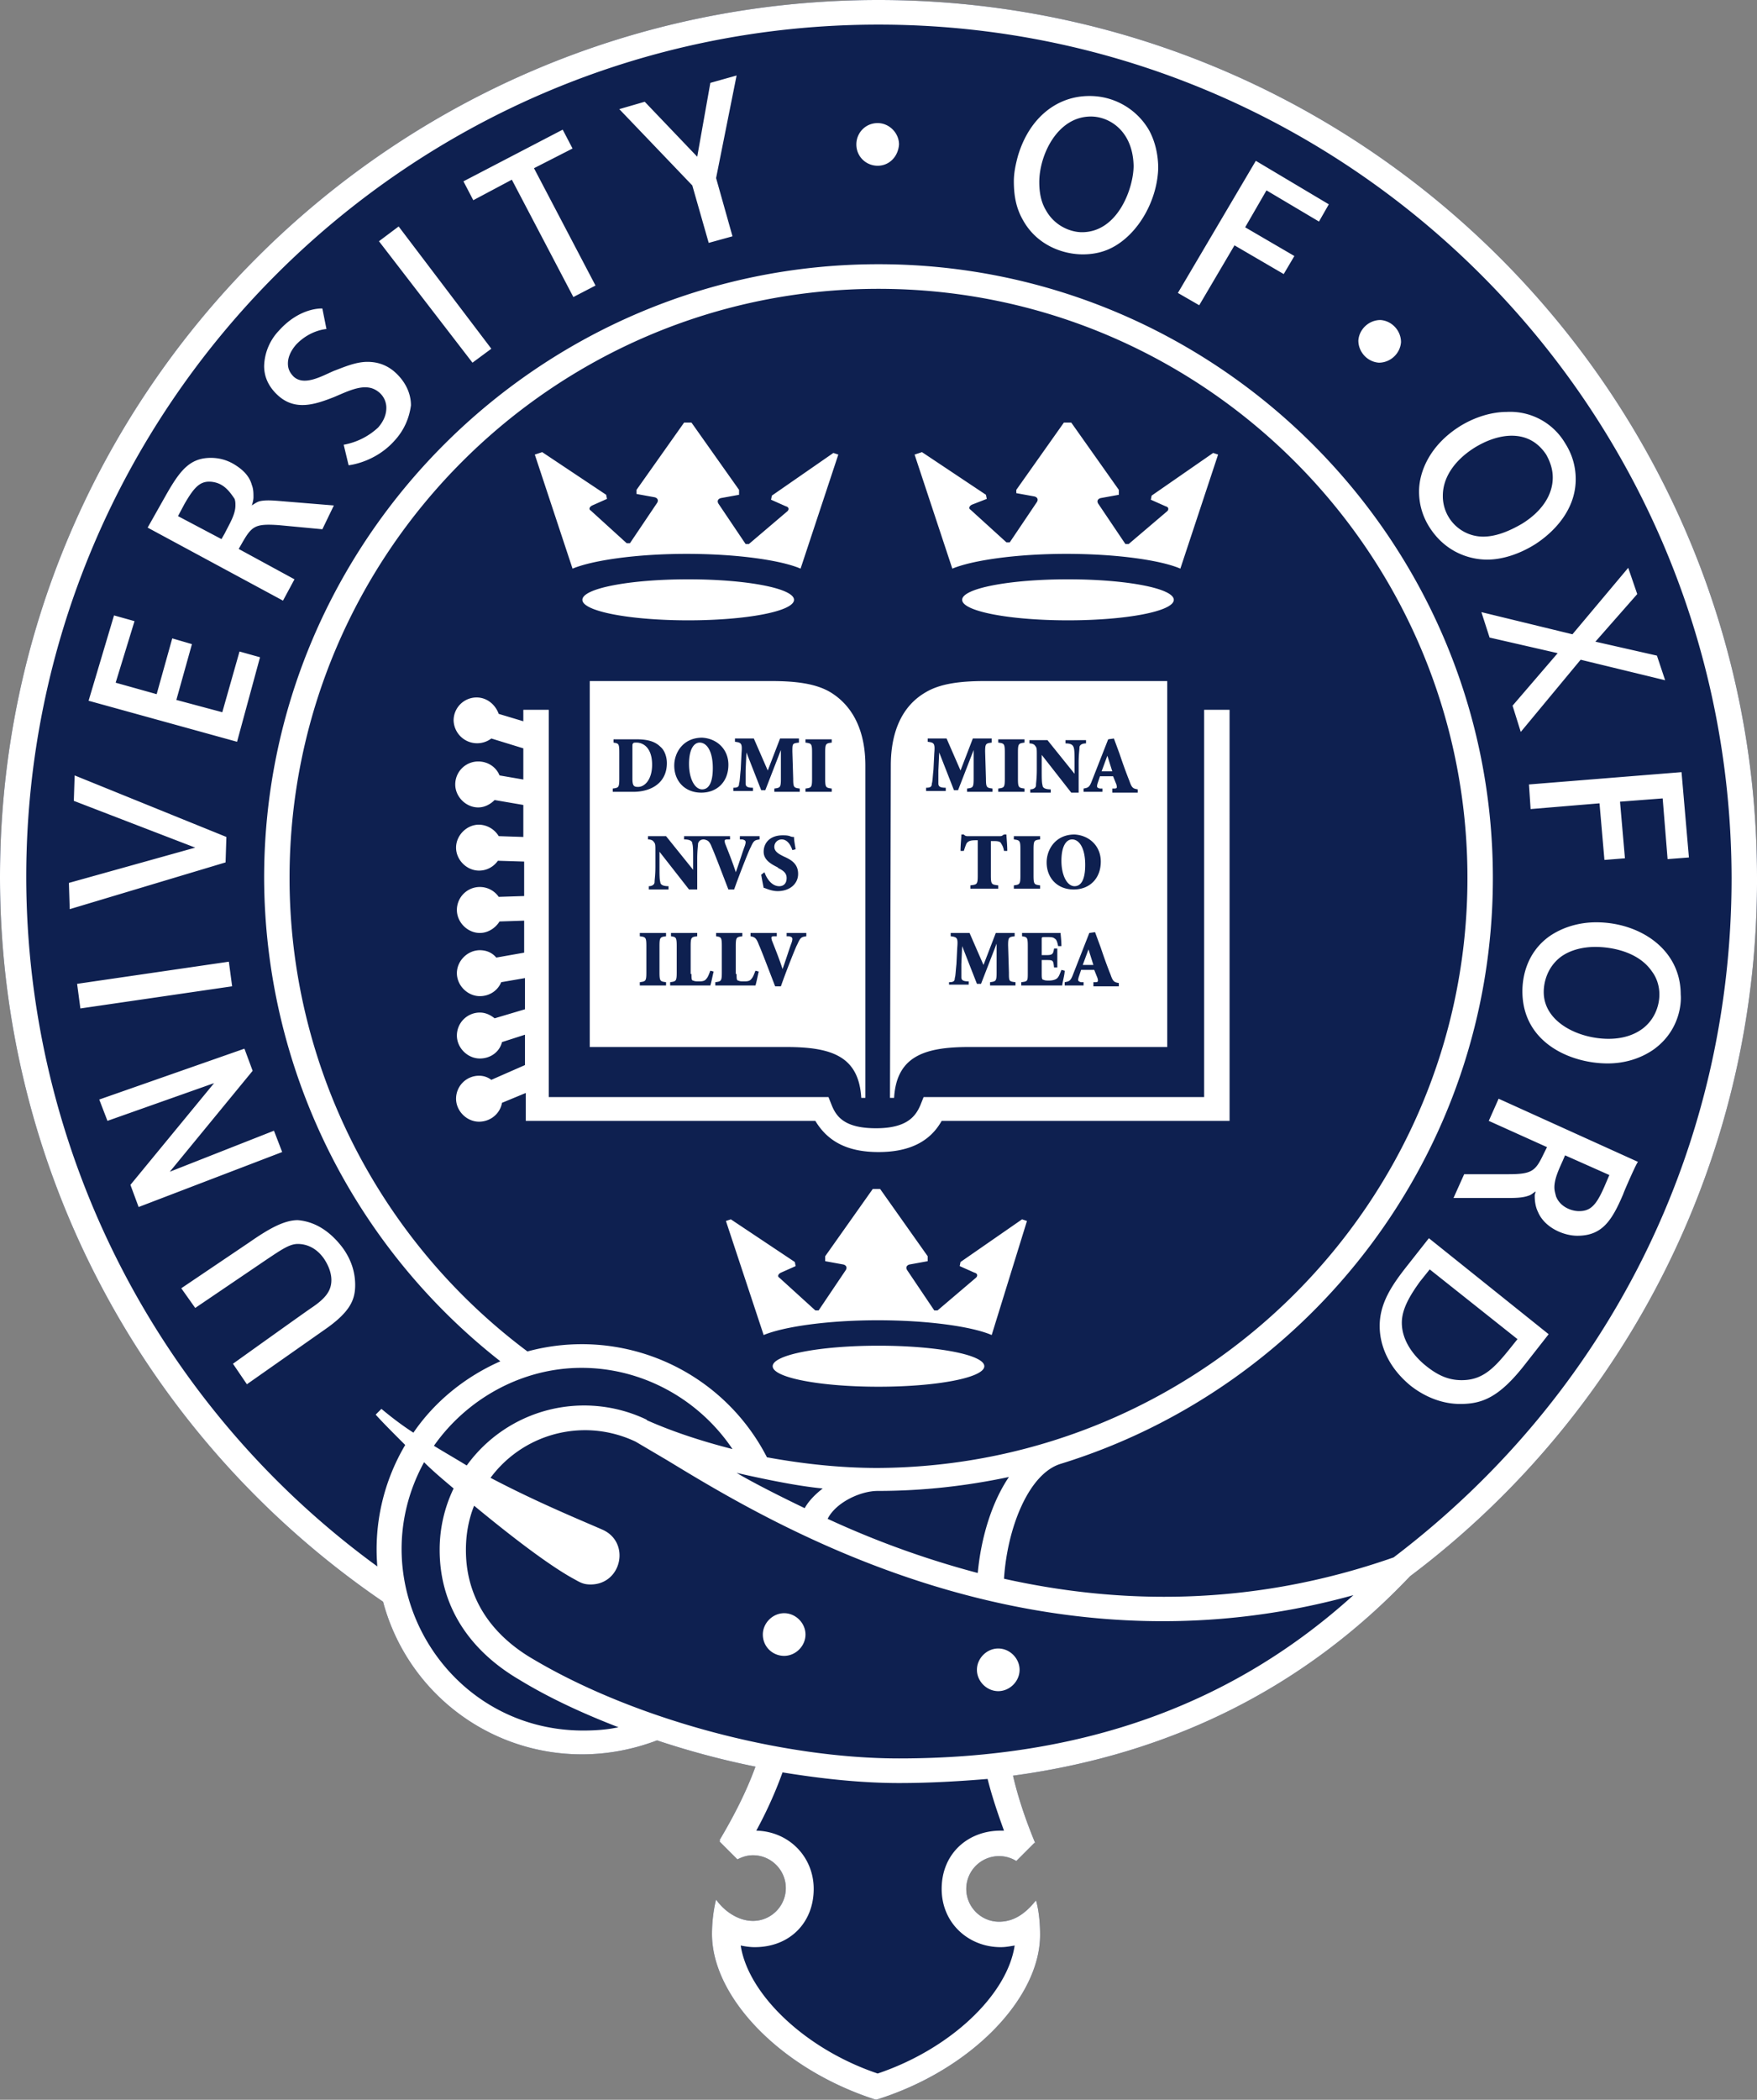
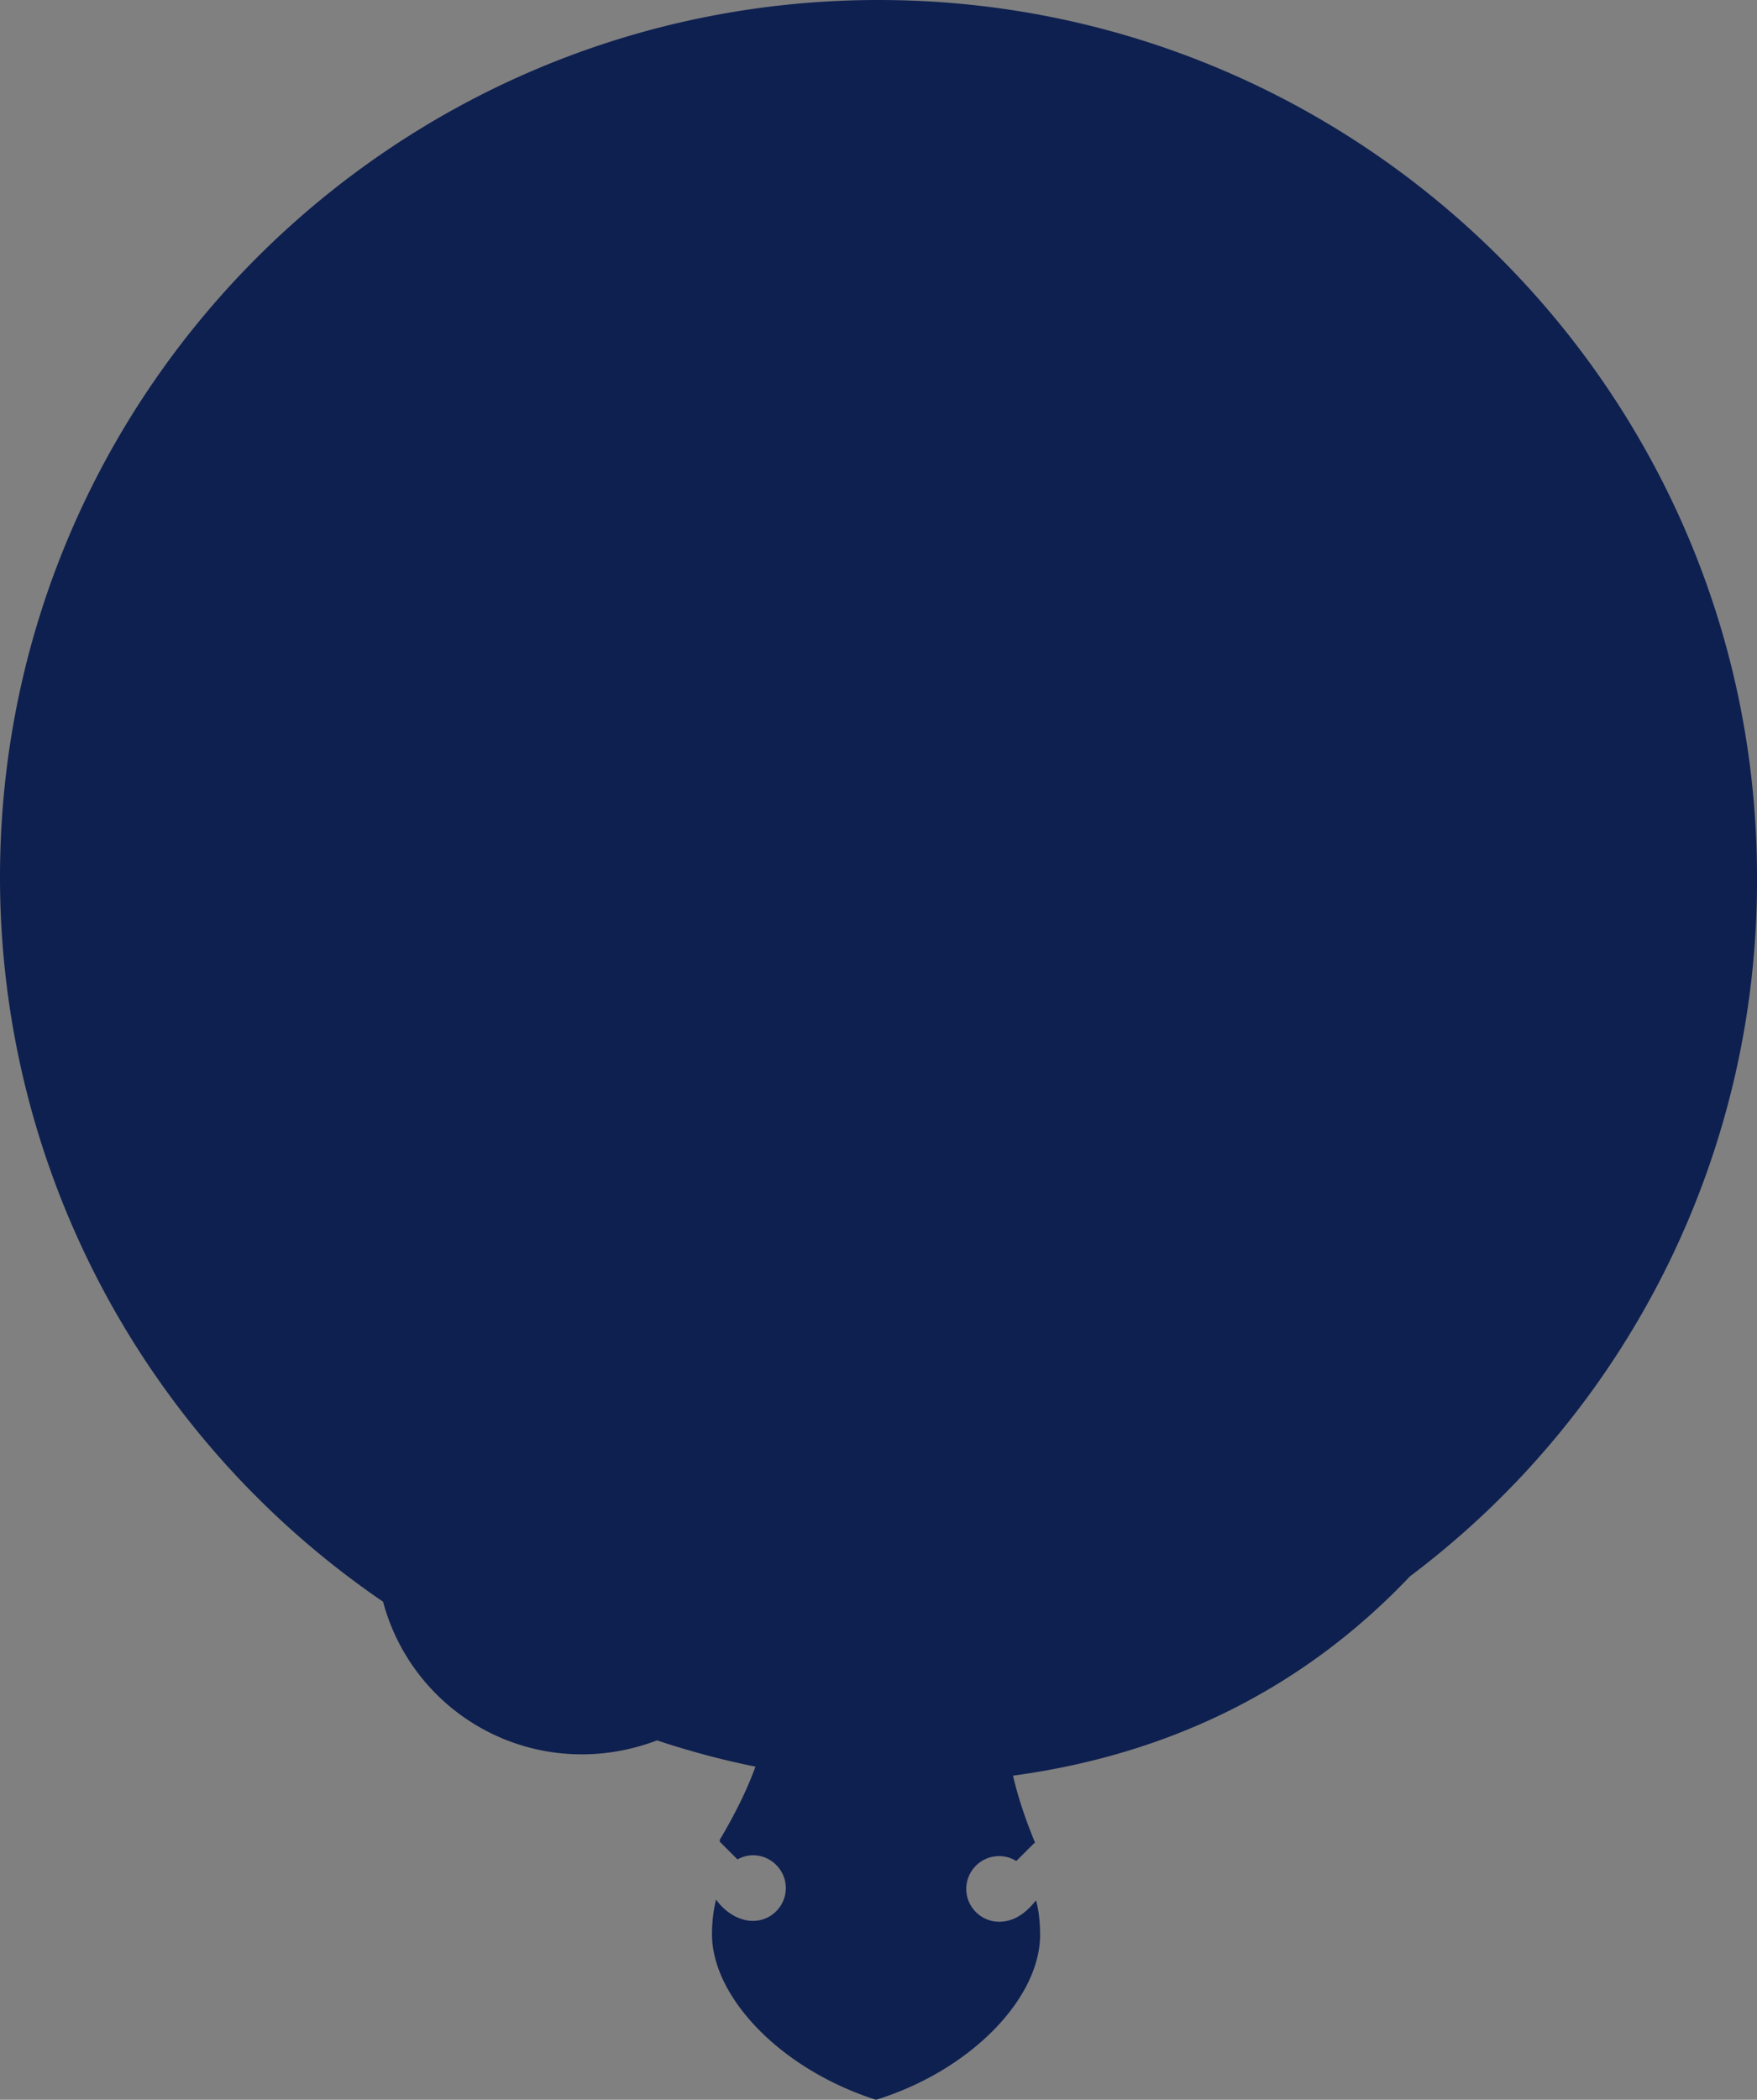
<svg xmlns="http://www.w3.org/2000/svg" viewBox="0 0 214.2 255.9">
  <rect x="0" y="0" width="214.2" height="255.9" fill="#808080" stroke="none" />
  <path fill="#0e2050" d="M107.1 0C48 0 0 47.9 0 106.9c0 35.3 17.4 68.3 46.7 88.3A25.05 25.05 0 0 0 71 213.8c3.1 0 6.2-.6 9.1-1.7 3.9 1.3 8 2.4 12 3.2-1.2 3.3-2.8 6.3-4.4 9h.1c0 .1-.1.1-.1.1l2.2 2.2c.6-.3 1.2-.5 1.9-.5 2.2 0 4 1.8 4 4s-1.8 4-4 4c-1.9 0-3.6-1.3-4.5-2.6 0 0-.5 1.8-.5 4.2 0 7.7 8.4 16.5 20 20.2 11.6-3.6 20-12.4 20-20.1 0-2.7-.5-4.2-.5-4.2-.9 1.1-2.3 2.6-4.5 2.6s-4-1.8-4-4a4 4 0 0 1 6.1-3.4l2.2-2.2h.1c-1.2-2.9-2.1-5.6-2.7-8.2 19.2-2.6 35.5-10.7 48.4-24.3a105.98 105.98 0 0 0 42.3-85.2C214.2 48 166.2 0 107.1 0Z" />
-   <path fill="#fff" d="M107.1 0C48 0 0 47.9 0 106.9c0 35.3 17.4 68.3 46.7 88.3A25.05 25.05 0 0 0 71 213.8c3.1 0 6.2-.6 9.1-1.7 3.9 1.3 8 2.4 12 3.2-1.2 3.3-2.8 6.3-4.4 9h.1c0 .1-.1.1-.1.1l2.2 2.2c.6-.3 1.2-.5 1.9-.5 2.2 0 4 1.8 4 4s-1.8 4-4 4c-1.9 0-3.6-1.3-4.5-2.6 0 0-.5 1.8-.5 4.2 0 7.7 8.4 16.5 20 20.2 11.6-3.6 20-12.4 20-20.1 0-2.7-.5-4.2-.5-4.2-.9 1.1-2.3 2.6-4.5 2.6s-4-1.8-4-4a4 4 0 0 1 6.1-3.4l2.2-2.2h.1c-1.2-2.9-2.1-5.6-2.7-8.2 19.2-2.6 35.5-10.7 48.4-24.3a105.98 105.98 0 0 0 42.3-85.2C214.2 48 166.2 0 107.1 0Zm0 3c57.3 0 103.9 46.6 104 104 0 32.8-15 62.9-41.2 82.8-17.4 6.1-33.6 5.7-47.5 2.6.4-6.2 3-12.8 6.9-14C159.8 169 182 140.5 182 107c0-41.2-33.6-74.8-74.9-74.8-41.3 0-74.9 33.6-74.9 74.8A75.11 75.11 0 0 0 61 165.9c-4.3 1.9-8 4.9-10.6 8.7-1.4-.9-2.7-1.9-3.9-2.9l-.7.7c.8.9 2.1 2.2 3.6 3.7a24.95 24.95 0 0 0-3.4 14.8 104.07 104.07 0 0 1-42.8-84C3.2 49.6 49.8 3 107.1 3ZM89.8 9.2l-3.2.9-1.6 9-6.4-6.7-3.1.9 8.9 9.3 2 7 2.9-.8-2-7.1zm43 2.5c-3.9 0-7.3 2.6-8.7 7.3-.3 1.1-.5 2.1-.5 3.1 0 1.8.3 3.3 1.1 4.7 1.7 3.1 4.9 4.2 7.3 4.2 1.4 0 2.7-.3 3.9-1 3.1-1.8 5.2-5.8 5.3-9.5 0-1.7-.4-3.3-1.1-4.6a8.35 8.35 0 0 0-7.3-4.2zm.2 2.5c2.2 0 5.1 1.7 5.2 6 0 2.7-1.9 8.1-6.3 8.1-1.3 0-3.3-.7-4.4-2.7-.6-1-.8-2.2-.8-3.4 0-3.3 2.2-8 6.3-8zm-26 .8c-1.5 0-2.6 1.2-2.6 2.6 0 1.5 1.2 2.6 2.6 2.6 1.4 0 2.5-1.1 2.6-2.6 0-1.4-1.2-2.6-2.6-2.6zm-38.4.8-12.1 6.3 1.2 2.3 4.7-2.5 7.5 14.3 2.7-1.4-7.5-14.3 4.7-2.4zm84.5 3.8-9.5 16.1 2.6 1.5 4.3-7.3 6 3.5 1.3-2.2-6-3.5 2.6-4.5 6.4 3.8 1.2-2.1zm-104.5 8-2.4 1.8 11.4 14.8 2.3-1.7zm58.5 7.6c39.6 0 71.8 32.2 71.8 71.8 0 39.5-32.2 71.7-71.9 71.9-4.6 0-9.1-.5-13.5-1.3a25.36 25.36 0 0 0-29.2-12.9c-18.2-13.6-29-35-29-57.7 0-39.6 32.2-71.8 71.8-71.8Zm-67.8 2.4s-2.7-.2-5.3 2.7a6.52 6.52 0 0 0-1.8 4.3c0 1.4.6 2.6 1.7 3.6 2.1 1.9 4.5 1.1 6.8.2 1.2-.5 2.6-1.2 3.8-1.2.7 0 1.2.2 1.7.6.6.5.9 1.2.9 1.9 0 .8-.3 1.6-1 2.4a8.3 8.3 0 0 1-4.2 2.1l.6 2.5s3.2-.3 5.6-3c1.2-1.3 1.8-2.8 2-4.3 0-1.5-.7-2.9-1.9-4-1.1-1-2.3-1.3-3.4-1.3-1.5 0-3 .7-4.1 1.1-1.4.6-3.6 1.9-4.9.7-.5-.5-.7-1-.7-1.6 0-.7.3-1.5 1-2.3 1.7-1.8 3.7-1.9 3.7-1.9zm129 1.4c-1.4 0-2.6 1.1-2.7 2.5 0 1.4 1.1 2.6 2.5 2.7 1.4 0 2.6-1.1 2.7-2.5 0-1.4-1.1-2.6-2.5-2.7zm15.4 11.2c-1.8 0-3.9.6-5.8 1.8-3.6 2.3-4.9 5.5-4.9 7.9 0 1.5.4 3 1.3 4.4 2 3.1 5 3.9 7 3.9 1.9 0 4-.7 5.9-1.9 2.3-1.5 4.9-4.2 4.9-7.9 0-1.5-.4-3-1.3-4.4a7.78 7.78 0 0 0-7.1-3.8zM83.4 51.5l-5.8 8.2v.5l2.2.4c.4.1.5.4.3.7l-3.3 4.9h-.4l-4.4-4c-.2-.1-.2-.4.2-.6l1.8-.8-.1-.5-7.8-5.2-.9.3 4.6 13.9c2.4-1 7.7-1.8 13.9-1.8 6.3 0 11.6.8 13.9 1.8l4.6-13.9-.6-.2-7.5 5.2-.1.5 1.8.8c.4.1.4.4.2.6l-4.7 4h-.4l-3.3-4.9c-.2-.3-.1-.6.3-.7l2.2-.4v-.6l-5.8-8.2Zm46.3 0-5.8 8.2v.4l2.2.4c.4.1.5.4.3.7l-3.3 4.9h-.4l-4.4-4c-.2-.1-.2-.4.2-.6l1.8-.7-.1-.5-7.8-5.2-.9.3 4.6 13.9c2.4-1 7.7-1.8 13.9-1.8 6.3 0 11.6.8 13.9 1.8l4.6-13.9-.6-.2-7.5 5.2-.1.5 1.8.8c.4.1.4.4.2.6l-4.7 4h-.4l-3.3-4.9c-.2-.3-.1-.6.3-.7l2.2-.4v-.6l-5.8-8.2Zm54.6 1.6c1.8 0 3.2.8 4.2 2.3.5.9.8 1.8.8 2.8 0 2.1-1.3 4.1-3.7 5.6-1.7 1-3.3 1.6-4.8 1.6a4.93 4.93 0 0 1-4.9-5c0-2.1 1.3-4.2 3.8-5.8 1.6-1 3.2-1.5 4.6-1.5zM25.7 55.8c-2.6 0-3.8 1.6-5.5 4.6L18 64.3l16.5 8.9 1.4-2.6-6.8-3.7.4-.7c1.2-2.1 1.6-2.4 4.5-2.2l5.3.5 1.4-2.9-6.1-.5c-1.2-.1-2.2-.2-3 0-.3.1-.6.3-.9.5.1-.3.2-.7.2-1 0-.5 0-1-.2-1.5-.3-1.1-1.1-1.9-2.3-2.6-.9-.5-1.8-.7-2.7-.7Zm-.2 2.9c.4 0 1 .1 1.5.4.7.4 1.2 1.1 1.6 1.7.1.3.1.5.1.8 0 1.1-.7 2.2-1.3 3.4l-.4.7-5.3-2.8.8-1.5c1.1-1.9 1.8-2.7 3-2.7zm173 10.5-6.8 8.1-11.1-2.7 1 3.1 8.3 1.9-5.5 6.4 1 3.2 7.3-8.8 10.3 2.5-1-3-7.5-1.7 5.1-5.8zM83.9 70.6c-7.1 0-12.9 1.1-12.9 2.5s5.8 2.5 12.9 2.5c7.1 0 12.9-1.1 12.9-2.5s-5.8-2.5-12.9-2.5zm46.3 0c-7.1 0-12.9 1.1-12.9 2.5s5.8 2.5 12.9 2.5c7.1 0 12.9-1.1 12.9-2.5s-5.8-2.5-12.9-2.5zM13.9 75l-3.1 10.4 18.1 5 2.8-10.3-2.5-.7-2.1 7.4-5.6-1.5 1.9-6.8-2.4-.7-1.9 6.8-5-1.4 2.3-7.5zm58 8v44.6h24c5.6 0 8.8 1.2 9.1 6.2h.5V93.3c0-3.9-1.3-7.1-4.2-8.9C99.5 83.3 97 83 94 83zm48.2 0c-3 0-5.5.3-7.3 1.4-2.9 1.7-4.2 4.9-4.2 8.9l-.1 40.5h.5c.3-5 3.6-6.2 9.1-6.2h24.2V83Zm-62 2a2.8 2.8 0 0 0-2.8 2.8 2.87 2.87 0 0 0 4.6 2.2l3.9 1.2V95l-2.9-.5c-.4-1-1.4-1.7-2.6-1.7a2.8 2.8 0 0 0-2.8 2.8c0 1.5 1.3 2.8 2.8 2.8.8 0 1.5-.4 2-.9l3.5.6v3.9l-3-.1a2.9 2.9 0 0 0-2.4-1.4c-1.5 0-2.8 1.3-2.8 2.8 0 1.5 1.3 2.8 2.8 2.8 1 0 1.8-.5 2.3-1.2l3.2.1v4.2l-3.1.1a2.8 2.8 0 0 0-5.1 1.6c0 1.5 1.3 2.8 2.8 2.8 1 0 1.9-.6 2.4-1.4l3-.1v3.9l-3.4.6c-.5-.6-1.2-.9-2-.9-1.5 0-2.8 1.3-2.8 2.8 0 1.5 1.3 2.8 2.8 2.8 1.2 0 2.2-.7 2.6-1.7l2.9-.5v3.8l-3.7 1.1c-.5-.4-1.1-.7-1.8-.7a2.8 2.8 0 0 0-2.8 2.8c0 1.5 1.3 2.8 2.8 2.8 1.3 0 2.4-.8 2.7-2l2.8-.9v3.7l-4.1 1.8c-.4-.3-.9-.5-1.5-.5a2.8 2.8 0 0 0-2.8 2.8c0 1.5 1.3 2.8 2.8 2.8 1.37 0 2.56-.95 2.8-2.3l2.9-1.2v3.4h35.3c1.5 2.5 3.9 3.8 7.7 3.8 3.8 0 6.3-1.3 7.7-3.8h35.1V86.5h-3.1v47.2h-34.2l-.4 1c-.6 1.4-1.7 2.8-5.4 2.8s-4.8-1.3-5.4-2.8l-.4-1H66.9V86.5h-3.1v1.4l-3-.9c-.4-1.1-1.4-2-2.7-2zm27.5 4.9c1.8.1 3.2 1.4 3.2 3.3 0 2.1-1.4 3.4-3.3 3.4-2 0-3.3-1.4-3.3-3.3 0-1.6 1.1-3.4 3.4-3.4zm4 .1h2.3l1.7 3.9 1.5-3.9h2.3v.5c-.8.1-.8.1-.8 1.1l.1 3.3c0 1.1.1 1.1.8 1.2v.4h-3.1v-.4c.7-.1.8-.1.8-1.2v-3.5l-1.9 4.9h-.5L91 91.7l-.1 2.2v1.6c0 .4.3.5.9.5v.4h-2.4V96c.5 0 .7-.1.7-.5.1-.3.1-.8.2-1.7l.1-2c.1-1.2 0-1.3-.8-1.4zm23.5 0h2.3l1.7 3.9 1.5-3.9h2.3v.5c-.7.1-.8.1-.8 1.1l.1 3.3c0 1.1.1 1.1.8 1.2v.4h-3.1v-.4c.7-.1.8-.1.8-1.2v-3.5l-1.9 4.9h-.5l-1.8-4.6-.1 2.2v1.6c0 .4.3.5.9.5v.4h-2.4V96c.5 0 .7-.1.7-.5.1-.3.1-.8.2-1.7l.1-2c.1-1.2 0-1.3-.8-1.4zm22.7 0 .7 1.9c.4 1.2.8 2.3 1.2 3.3.3.9.5.9 1 1v.4h-3.1v-.5h.2c.4 0 .4-.1.3-.5l-.4-1h-1.6l-.3.9c-.1.4-.1.5.3.6h.3v.4h-2.3v-.4c.5-.1.7-.1 1-.9l2-5.1zm-61 .1h2.8c1.2 0 2.2.2 2.9.9.5.4.8 1.2.8 2 0 2.4-1.9 3.5-4.1 3.5h-2.5v-.4c.7-.1.8-.1.8-1.2v-3.2c0-1.1-.1-1.1-.7-1.2zm23.4 0h3.2v.4c-.7.1-.8.1-.8 1.2v3.2c0 1.1.1 1.1.8 1.2v.4h-3.2v-.4c.7-.1.8-.1.8-1.2v-3.2c0-1.1-.1-1.1-.8-1.2zm23.5 0h3.2v.4c-.7.1-.8.1-.8 1.2v3.2c0 1.1.1 1.1.8 1.2v.4h-3.2v-.4c.7-.1.8-.1.8-1.2v-3.2c0-1.1-.1-1.1-.8-1.2zm3.8.1h2.2l3.3 4.1V93c0-1 0-1.6-.1-1.9-.1-.3-.3-.5-1-.5v-.4h2.5v.4c-.5 0-.8.2-.8.5s-.1.8-.1 1.9v3.6h-.9L127 92v1.8c0 1 0 1.6.1 1.9 0 .3.3.5 1 .5v.4h-2.5v-.4c.4 0 .7-.2.7-.5s.1-.8.1-1.9V92c0-.7 0-.9-.2-1.1-.1-.2-.4-.3-.7-.3zm-47.9.3c-.2 0-.4 0-.4.1-.1 0-.1.2-.1.5v3.8c0 .9.2 1 .7 1 .8 0 1.7-.9 1.7-2.7 0-2.1-1.1-2.7-1.9-2.7zm7.7 0c-.7 0-1.3.8-1.3 2.6s.7 3.1 1.6 3.1c.8 0 1.3-.8 1.3-2.6 0-2-.7-3.1-1.6-3.1zm49.7 1.6-.7 1.9h1.3zm70 2-18.6 1.5.2 3 8.4-.7.6 6.9 2.5-.2-.6-6.9 5.2-.4.6 7.4 2.6-.2zm-195.9.4L9 97.6l14.8 5.7-15.4 4.3.1 3.2 19-5.7.1-3.1zm108.1 7.2h.3c.2.2.3.2.5.2h3.9c.3 0 .3-.1.5-.2h.3c0 .4.1 1.2.1 2h-.4c-.1-.6-.3-.8-.4-1-.2-.2-.5-.2-1-.2h-.2v4.2c0 1.1.1 1.1.9 1.2v.4h-3.4v-.4c.8-.1.9-.1.9-1.2v-4.3h-.2c-.7 0-.9.1-1.1.3-.1.1-.2.4-.4 1h-.4c0-.8.1-1.5.1-2zm13.8 0c1.8.1 3.2 1.4 3.2 3.3 0 2.1-1.4 3.4-3.3 3.4-2 0-3.3-1.4-3.3-3.3 0-1.6 1.1-3.4 3.4-3.4zm-35.6.1c.3 0 .6 0 .9.1.2.1.4.1.5.1 0 .4.1.9.2 1.5l-.4.1c-.2-.6-.6-1.3-1.3-1.3-.5 0-.9.4-.9.9s.4.8 1 1.1l.2.1c.9.4 1.7.9 1.7 2.1 0 1.2-1 2.1-2.5 2.1-.4 0-.8-.1-1.1-.2-.3-.1-.5-.2-.6-.2-.1-.5-.2-1-.3-1.6l.4-.3c.2.6.8 1.7 1.8 1.7.5 0 .9-.3.9-1 0-.6-.4-.9-1-1.2l-.1-.1c-.8-.4-1.7-.9-1.7-1.9 0-1.1.8-2 2.3-2zm-16.4.1h2.2l3.3 4.1v-1.3c0-1 0-1.6-.1-1.9 0-.3-.3-.5-1-.5v-.4H89v.4h-.3c-.4 0-.4.1-.3.5.2.5 1 2.5 1.3 3.5.3-.8.9-2.7 1.1-3.2.2-.6.1-.7-.3-.8h-.3v-.4h2.4v.4c-.6.1-.7.1-1.1 1-.1.1-1.3 3.1-2 5.1h-.7c-.7-1.8-1.6-4.2-2-5.1-.3-.79-.5-.9-.98-1-.44 0-.63.22-.72.5 0 .3-.1.8-.1 1.9v3.7h-1l-3.6-4.6v1.8c0 1 0 1.6.1 1.9 0 .3.3.5 1 .5v.4h-2.4v-.4c.4 0 .7-.2.7-.5s.1-.8.1-1.9v-1.9c0-.7 0-.9-.2-1.1-.1-.2-.4-.3-.7-.3zm44.6 0h3.2v.4c-.7.1-.8.1-.8 1.2v3.2c0 1.1.1 1.1.8 1.2v.4h-3.2v-.4c.7-.1.8-.1.8-1.2v-3.2c0-1.1-.1-1.1-.8-1.2zm7.1.4c-.7 0-1.3.8-1.3 2.6s.7 3.1 1.6 3.1c.8 0 1.3-.8 1.3-2.6 0-2-.7-3.1-1.6-3.1zm63.9 10.1c-2.1 0-4.1.6-5.7 1.7-2.8 2-3.3 5-3.3 6.7 0 6.3 5.9 8.8 10.4 8.8 2 0 3.96-.56 5.6-1.7 3.2-2.3 3.4-5.7 3.3-6.7 0-5.6-5.1-8.8-10.3-8.8zm-61.1 1.2.7 1.9c.4 1.2.8 2.3 1.2 3.3.3.9.5.9 1 1v.4h-3.1v-.5h.2c.4 0 .4-.1.3-.5l-.4-1h-1.6l-.3.9c-.1.4-.1.5.3.6h.3v.4h-2.3v-.4c.5-.1.7-.1 1-.9l2-5.1zm-55.5.1h3.2v.4c-.7.1-.8.1-.8 1.2v3.2c0 1.1.1 1.1.8 1.2v.4H78v-.4c.7-.1.8-.1.8-1.2v-3.2c0-1.1-.1-1.1-.8-1.2zm3.8 0H85v.4c-.7.1-.8.1-.8 1.2v3.4h.1c0 .5 0 .8.2.8.2.1.4.1.7.1.3 0 .7 0 .9-.3.2-.2.3-.5.5-1l.4.1c-.1.4-.3 1.4-.4 1.7h-4.9v-.4c.7-.1.8-.1.8-1.2v-3.2c0-1.1-.1-1.1-.7-1.2zm5.5 0h3.2v.4c-.7.1-.8.1-.8 1.2v3.4h.1c0 .5 0 .8.2.8.2.1.4.1.7.1.3 0 .7 0 .9-.3.2-.2.3-.5.5-1l.4.1c-.1.4-.3 1.4-.4 1.7h-4.9v-.4c.7-.1.8-.1.8-1.2v-3.2c0-1.1-.1-1.1-.7-1.2zm4.2 0h3.2v.4h-.3c-.4 0-.4.1-.3.5.2.5 1 2.5 1.3 3.5.3-.8.9-2.7 1.1-3.2.2-.6.1-.7-.3-.8h-.3v-.4h2.4v.4c-.6.1-.7.1-1.1 1-.1.1-1.3 3.1-2 5.1h-.7c-.7-1.8-1.6-4.2-2-5.1-.3-.8-.5-.9-1-1zm24.4 0h2.3l1.7 3.9 1.5-3.9h2.3v.4c-.7.1-.8.1-.8 1.1l.1 3.3c0 1.1 0 1.1.8 1.2v.4h-3.1v-.4c.7-.1.8-.1.8-1.2V115l-1.9 4.9h-.5l-1.8-4.6-.1 2.2v1.6c0 .4.3.5.9.5v.4h-2.4v-.3c.5 0 .7-.1.7-.5.1-.3.1-.8.2-1.7l.1-2c.1-1.2 0-1.3-.8-1.4zm8.7 0h4.7c0 .2.1.9.1 1.6h-.4c-.1-.5-.2-.8-.4-.9-.2-.2-.5-.2-1-.2h-.2c-.4 0-.4 0-.4.3v1.9h.5c.8 0 .9-.1 1-.8h.4v2.3h-.4c-.1-.9-.1-.9-1-.9h-.5v1.6c0 .5 0 .8.2.8.2.1.4.1.7.1.4 0 .8-.1 1-.3.2-.2.3-.5.5-1l.4.1c0 .5-.3 1.5-.3 1.8h-5v-.4c.8-.1.8-.1.8-1.2v-3.2c0-1.1-.1-1.1-.7-1.2zm69.9 1.7c1.8 0 5.2.5 6.9 3 .6.8.9 1.8.9 2.8 0 1.4-.6 3.1-2.1 4.2-1.1.8-2.5 1.2-4.1 1.2-3.6 0-7.9-2-7.9-5.7 0-1.3.5-3.1 2.1-4.3 1.1-.8 2.6-1.2 4.2-1.2zm-61.8.3-.7 1.9h1.3zm-104.8 1.5-18.5 2.7.4 3 18.5-2.7zm1.9 10.6L12.1 134l1 2.6 13-4.6-10.2 12.4 1 2.7 17.5-6.7-1-2.6-12.7 5 10.1-12.3zm152.9 6.1-1.2 2.7 7.1 3.2-.4.8c-1 2.1-1.4 2.5-4.3 2.5h-5.4l-1.3 2.9h6.2c1.3 0 2.2 0 3-.3.3-.1.5-.3.8-.5 0 .2-.1.3-.1.5 0 .7.1 1.4.4 2 .8 1.9 3.1 2.9 4.8 2.9 3 0 4.2-1.8 5.6-5.1 0-.1 1.7-4 1.8-3.9zm8.1 6.9 5.4 2.4-.6 1.4c-1 2.3-1.7 3-3.1 3-.9 0-2.3-.5-2.8-1.8-.1-.4-.2-.7-.2-1.1 0-1 .5-2.1 1-3.2zm-84.4 4.1-5.8 8.2v.6l2.2.4c.4.1.5.4.3.7l-3.3 4.9h-.4l-4.4-4c-.2-.1-.2-.4.2-.6l1.8-.8-.1-.5-7.8-5.2-.6.2 4.6 13.9c2.4-1 7.7-1.8 13.9-1.8 6.3 0 11.6.8 13.9 1.8l4.3-13.9-.6-.2-7.5 5.2-.1.5 1.8.8c.4.1.4.4.2.6l-4.7 4h-.4l-3.3-4.9c-.2-.3-.1-.6.3-.7l2.2-.4v-.6l-5.8-8.2zm-70.1 3.8c-1.7 0-3.6 1.1-5.9 2.7l-8.3 5.6 1.7 2.4 8.7-5.9c1.8-1.2 2.8-1.9 3.8-1.9 1.1 0 2.3.5 3.2 1.8.6.9.9 1.8.9 2.6 0 1.3-.7 2.2-2.3 3.3-.2.1-9.7 6.9-9.7 6.9l1.7 2.5 9.4-6.6c3.2-2.2 3.8-3.7 3.8-5.5 0-1.6-.5-3.1-1.5-4.5-1.2-1.6-3-3.2-5.5-3.4zm137.9 2.2-2.6 3.3c-1.9 2.4-3.4 4.6-3.4 7.4 0 2.4 1.1 5.1 3.8 7.3 1.8 1.4 3.9 2.2 6 2.2 2.6 0 4.7-.7 7.9-4.8l2.9-3.7zm.1 3.8 10.7 8.5-.8 1c-2 2.5-3.4 4-6 4-1.5 0-2.8-.5-4.3-1.7-1.4-1.1-3-3-3-5.3 0-1.6.9-3.2 2.2-5zm-67.2 9.3c-7.1 0-12.9 1.1-12.9 2.5s5.8 2.5 12.9 2.5c7.1 0 12.9-1.1 12.9-2.5s-5.8-2.5-12.9-2.5zm-36.2 2.7c7.4 0 14.3 3.8 18.4 9.9-3.5-.9-7-2-10.4-3.5l-.1-.1a17.66 17.66 0 0 0-21.9 5.6c-1.3-.8-2.7-1.6-4-2.4 4-5.7 10.7-9.5 18-9.5zm1.87 7.67c1.64.17 3.24.62 4.73 1.33l3.9 2.3c12.5 7.6 44.7 27.2 83.6 16.4-14.7 13.3-32.9 19.9-55.4 19.9-14.4 0-32.3-4.8-44.6-12.1-3.8-2.2-8.2-6.3-8.2-13.3 0-1.85.31-3.68 1-5.4 4.6 3.8 9.3 7.4 12.3 9 .7.4 1.1.6 1.9.6 3.82 0 4.91-5.2 1.4-6.7-2.5-1.1-7.9-3.3-13.6-6.3a14.35 14.35 0 0 1 12.97-5.73zM51.7 178.2c1.1 1.1 2.3 2.1 3.6 3.2a17.2 17.2 0 0 0-1.7 7.5c0 6.6 3.4 12.1 9.7 15.8 3.6 2.2 7.7 4.1 12.1 5.8-1.4.3-2.8.4-4.3.4-16.79 0-27.45-17.97-19.4-32.7zm38.1 1.3c3.1.7 7.3 1.6 10.5 1.9-.9.7-1.7 1.5-2.2 2.4-2.7-1.3-6.1-3-8.3-4.3zm33.2.5c-2.1 3.1-3.4 7.4-3.8 11.7-6.8-1.8-12.9-4.1-18.3-6.6 1-2 4-3.4 6.1-3.4 5.5 0 10.8-.6 16-1.7zm-27.4 16.6c-1.4 0-2.6 1.2-2.6 2.6 0 1.5 1.2 2.6 2.6 2.6 1.4 0 2.6-1.2 2.6-2.6 0-1.4-1.2-2.6-2.6-2.6zm26.1 4.3c-1.4 0-2.6 1.2-2.6 2.6 0 1.4 1.2 2.6 2.6 2.6 1.4 0 2.6-1.2 2.6-2.6 0-1.4-1.2-2.6-2.6-2.6zM95.4 216c4.9.8 9.7 1.3 14.2 1.3 3.6 0 7.2-.2 10.8-.5.5 2 1.2 4.1 2 6.3h-.4c-4 0-7.2 2.8-7.2 7.1 0 4.2 3.3 7.1 7.2 7.1.6 0 1.1-.1 1.7-.2-.9 6-7.8 12.6-16.7 15.6-8.9-3-15.8-9.7-16.7-15.6.5.1 1.1.2 1.7.2 4.3 0 7.2-3 7.2-7.1 0-3.9-3-7-7-7.1 1.2-2.2 2.3-4.6 3.2-7.1z" />
</svg>